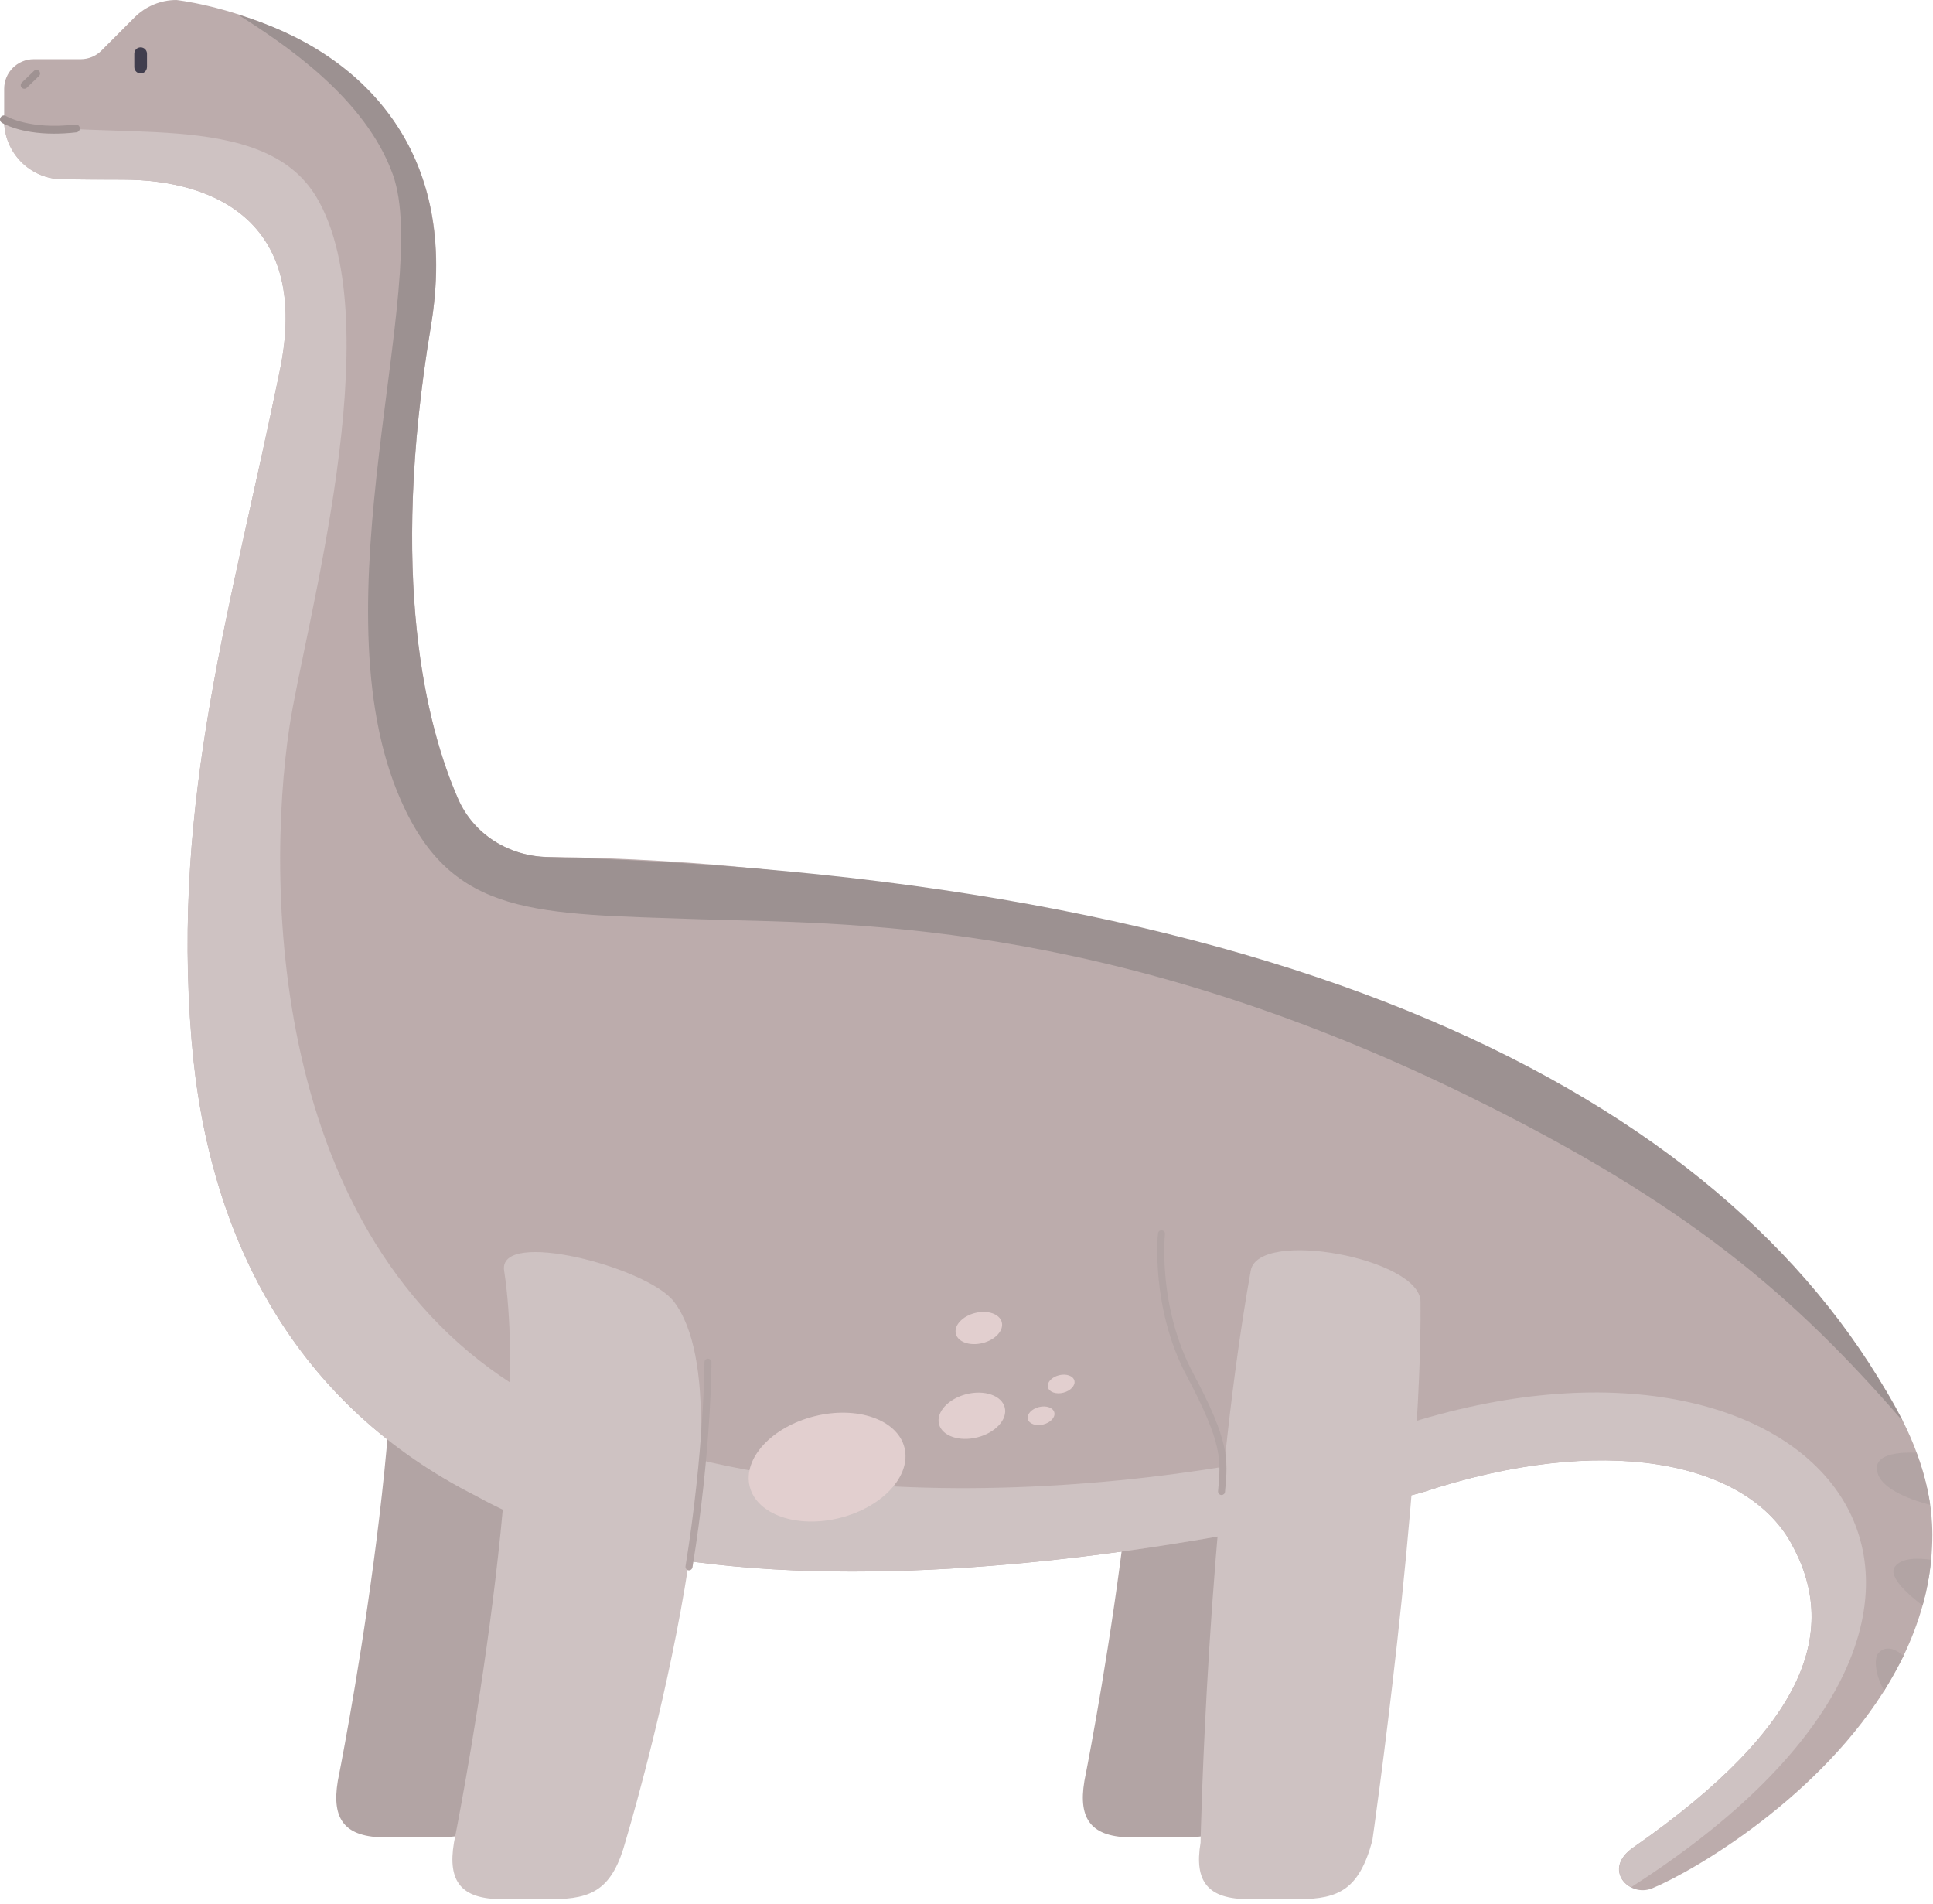
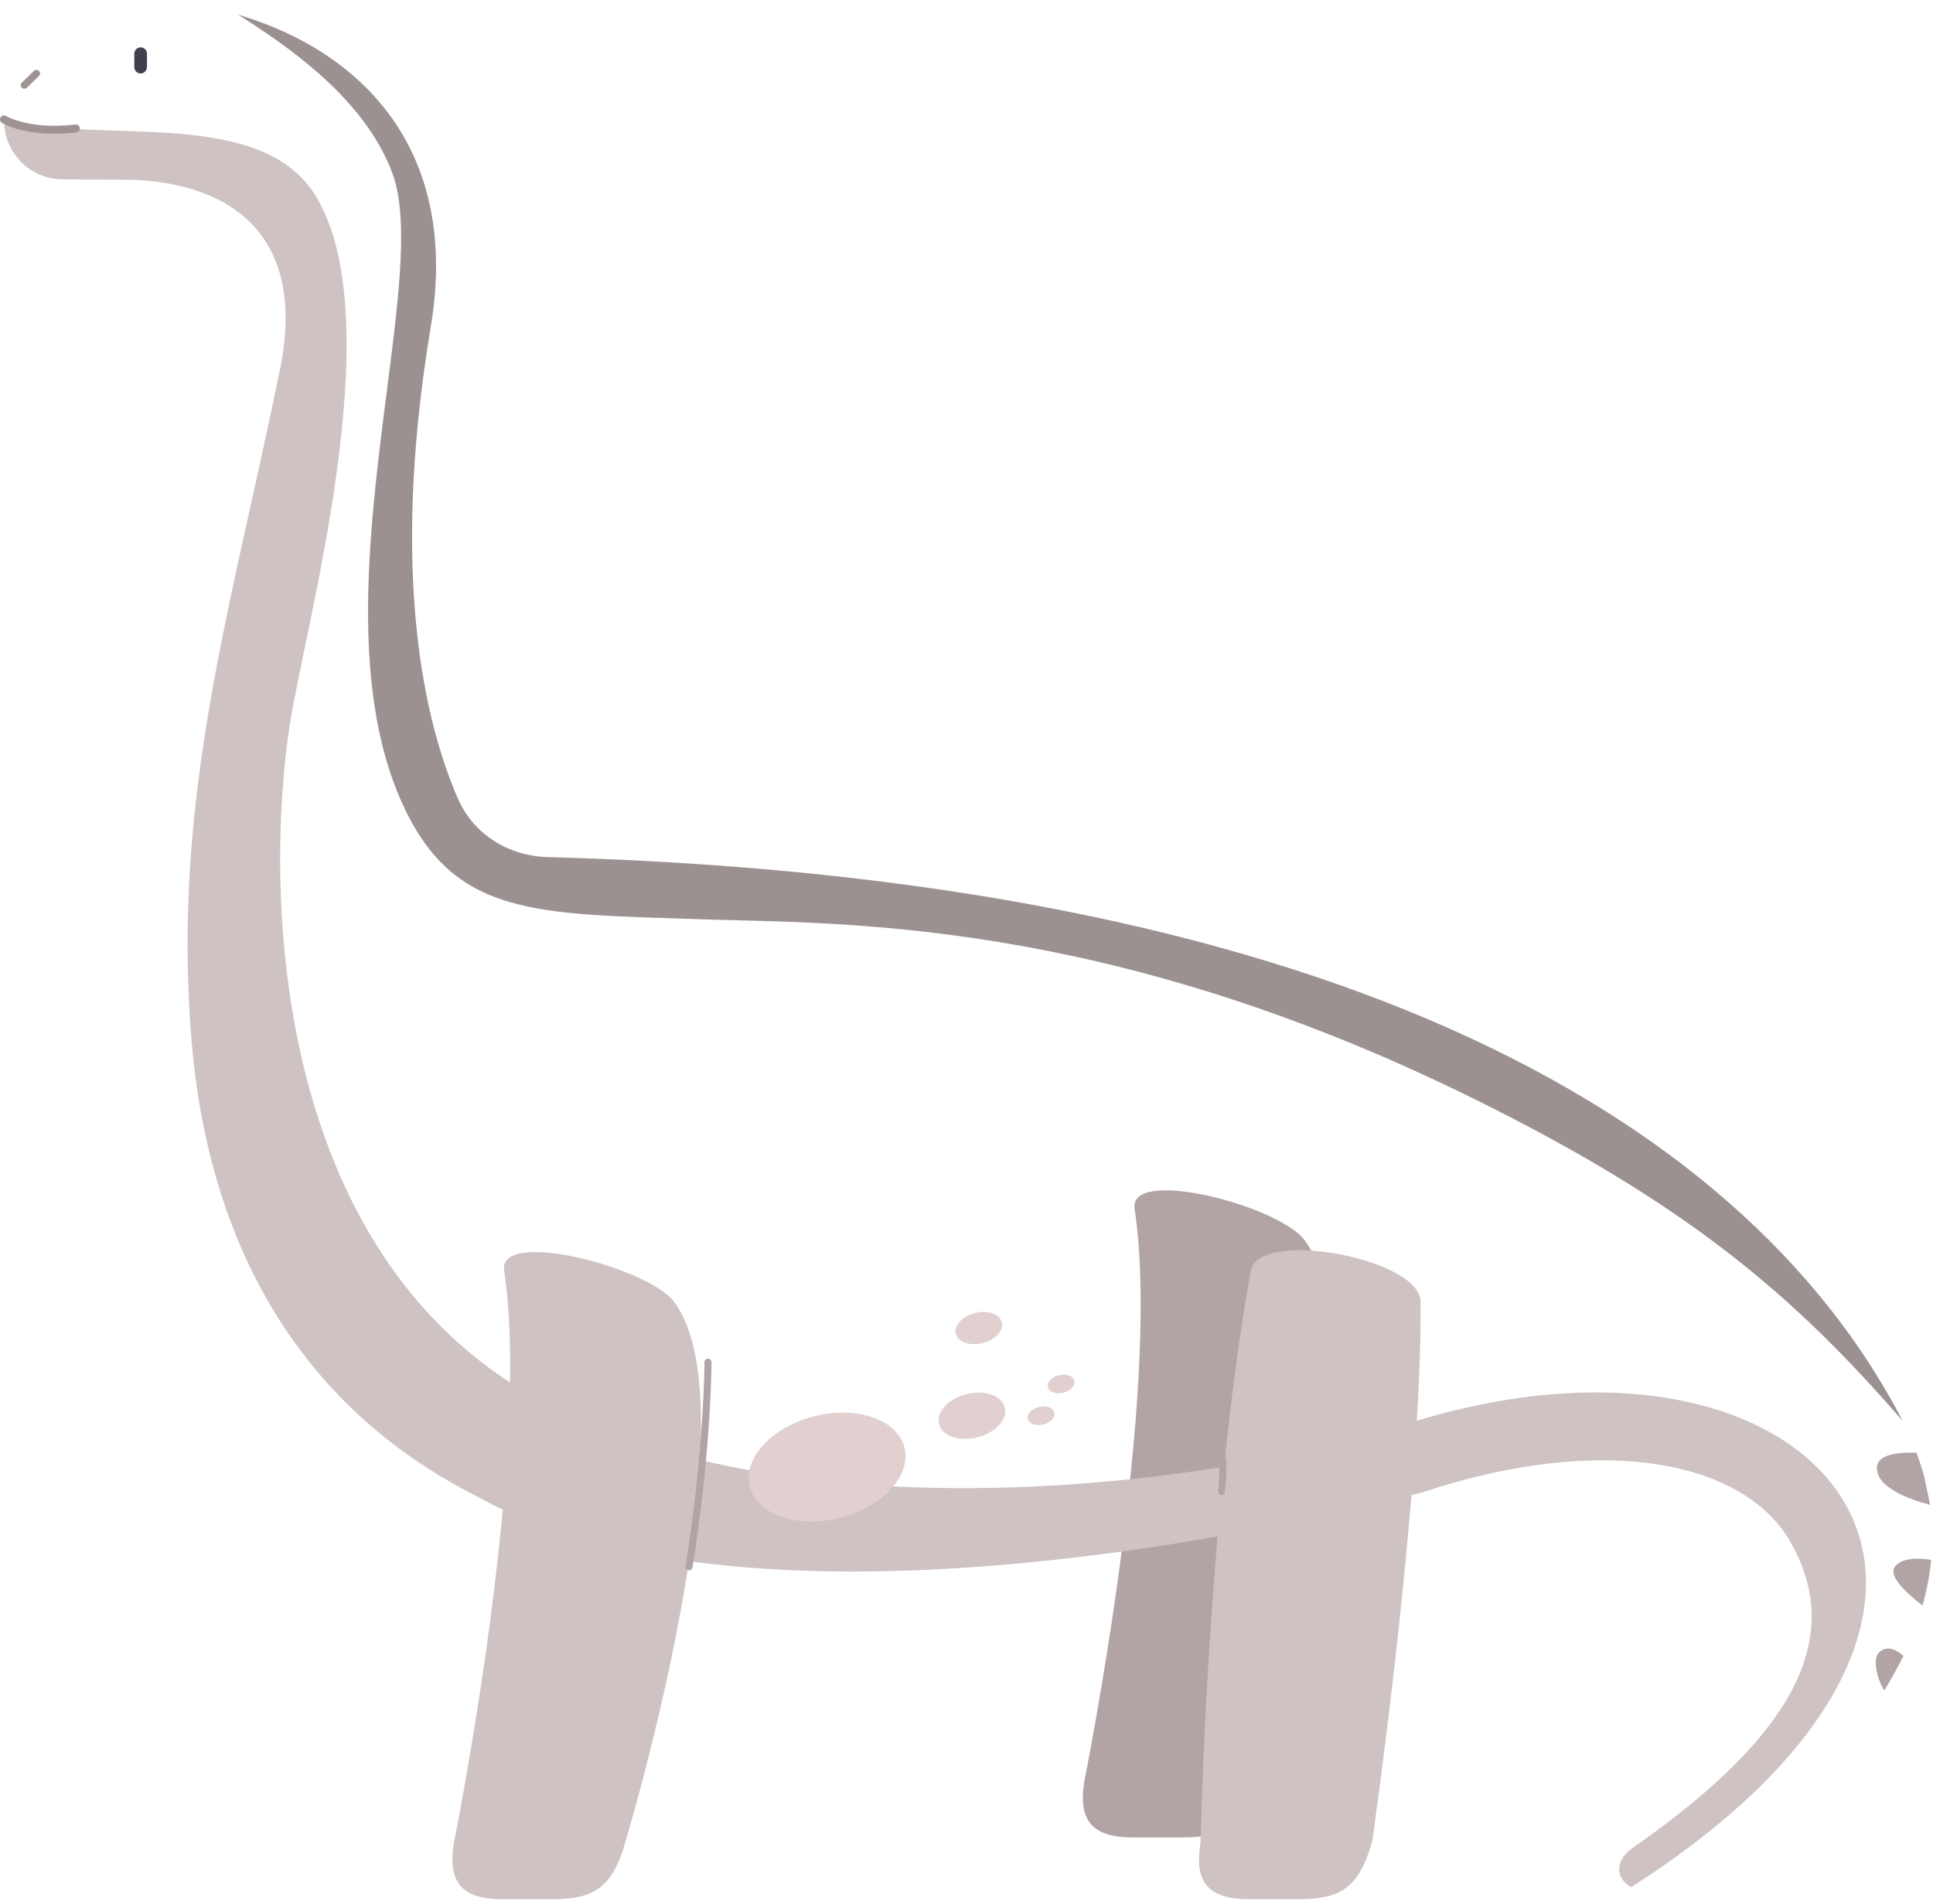
<svg xmlns="http://www.w3.org/2000/svg" width="391" height="385" viewBox="0 0 391 385" fill="none">
  <path d="M239.172 371.592H229.073C220.844 371.592 218.03 368.065 219.348 360.175C219.348 360.175 235.182 281.539 229.501 244.492C228.183 235.871 258.551 243.797 263.84 250.743C280.423 272.509 254.098 359.747 254.098 359.747C251.444 369.543 247.401 371.592 239.172 371.592Z" fill="#B2A4A4" />
-   <path d="M88.154 371.592H78.055C69.826 371.592 67.012 368.065 68.33 360.175C68.33 360.175 84.164 281.539 78.482 244.492C77.164 235.871 107.532 243.797 112.822 250.743C129.404 272.509 103.079 359.747 103.079 359.747C100.425 369.543 96.382 371.592 88.154 371.592Z" fill="#B2A4A4" />
-   <path d="M390.87 310.358C390.87 312.086 390.781 313.778 390.621 315.452C390.318 318.623 389.712 321.704 388.893 324.696C387.913 328.223 386.595 331.625 385.028 334.884C384.173 336.683 383.229 338.428 382.214 340.138C368.553 363.239 342.691 378.379 334.195 381.888C329.511 383.811 324.007 378.04 330.348 373.641C366.309 348.616 371.883 329.22 362.265 312.015C352.95 295.361 324.025 289.733 287.708 301.809C287.708 301.809 158.685 337.324 96.435 302.593C60.456 284.425 42.111 251.475 38.745 210.206C34.755 161.368 46.76 123.075 56.645 74.771C62.683 45.258 43.839 36.335 24.763 36.335C19.829 36.335 15.822 36.299 12.562 36.246C6.026 36.157 0.843 30.813 0.843 24.294V17.954C0.843 14.659 3.514 11.969 6.827 11.969H16.303C17.888 11.969 19.42 11.346 20.524 10.224L27.221 3.509C29.465 1.265 32.511 0 35.681 0C35.681 0 45.62 1.086 56.841 6.252C73.512 13.928 93.069 30.599 87.155 66.026C78.659 116.983 86.211 146.781 92.677 161.547C95.829 168.742 102.954 173.213 110.808 173.302C234.774 174.602 341.231 225.364 377.565 275.413C380.344 279.242 382.73 283.072 384.654 286.883C384.725 287.026 384.796 287.168 384.868 287.311C385.954 289.466 386.898 291.621 387.682 293.758C388.305 295.433 388.84 297.107 389.285 298.763C389.73 300.402 390.069 302.04 390.336 303.643C390.46 304.392 390.549 305.14 390.639 305.888C390.781 307.419 390.87 308.898 390.87 310.358Z" fill="#BCACAC" />
  <path d="M12.528 36.262C15.77 36.315 19.795 36.333 24.729 36.333C43.822 36.333 62.648 45.256 56.628 74.769C46.743 123.073 34.739 161.367 38.728 210.205C42.094 251.455 60.44 284.423 96.418 302.591C158.686 337.305 287.709 301.807 287.709 301.807C324.026 289.713 352.951 295.36 362.267 312.013C371.902 329.201 366.328 348.615 330.349 373.639C326.021 376.649 327.268 380.265 329.975 381.654C330.314 381.405 330.67 381.173 331.044 380.942C420.188 323.163 367.913 260.717 283.31 288.36C248.08 299.866 161.429 312.013 108.619 282.856C54.776 253.129 53.6 179.961 58.552 146.957C61.544 127.009 79.177 65.525 64.056 39.949C53.12 21.46 21.202 29.191 0.826 24.328C0.808 30.847 6.009 36.172 12.528 36.262Z" fill="#CEC2C2" />
  <path d="M111.646 384.078H101.547C93.318 384.078 90.504 380.551 91.822 372.661C91.822 372.661 107.656 294.025 101.974 256.978C100.656 248.357 131.024 256.283 136.314 263.23C152.896 284.995 126.571 372.234 126.571 372.234C123.918 382.03 119.874 384.078 111.646 384.078Z" fill="#CEC2C2" />
  <path d="M262.665 384.077H252.566C244.338 384.077 241.524 380.551 242.842 372.66C242.842 372.66 244.177 306.154 252.994 256.977C254.526 248.392 287.245 254.501 287.334 263.229C287.708 301.808 277.591 372.233 277.591 372.233C274.937 382.029 270.894 384.077 262.665 384.077Z" fill="#CEC2C2" />
  <path d="M28.449 14.854C27.755 14.854 27.167 14.302 27.167 13.572V10.864C27.167 10.17 27.701 9.582 28.449 9.582C29.144 9.582 29.732 10.134 29.732 10.864V13.536C29.714 14.32 29.108 14.854 28.449 14.854Z" fill="#413E4E" />
  <path d="M384.851 287.345C363.139 262.339 341.695 243.601 297.256 221.783C222.895 185.27 169.479 186.855 141.765 185.911C108.281 184.754 91.556 185.555 81.101 161.884C63.468 121.969 87.388 57.618 79.48 35.354C73.941 19.805 57.492 8.88 48.123 2.949C73.566 10.508 93.052 30.634 87.139 66.061C78.643 117.018 86.195 146.816 92.66 161.581C95.813 168.777 102.937 173.123 110.792 173.337C264.929 177.469 351.883 223.76 384.851 287.345Z" fill="#9C9191" />
  <path d="M7.38 14.855L4.922 17.224" stroke="#9F9292" stroke-width="1.452" stroke-miterlimit="10" stroke-linecap="round" />
  <path d="M10.923 27.034C4.013 27.034 0.539 24.932 0.379 24.825C0.005 24.594 -0.12 24.095 0.13 23.721C0.361 23.347 0.86 23.222 1.234 23.471C1.305 23.507 5.972 26.286 15.251 25.181C15.697 25.128 16.088 25.449 16.142 25.876C16.195 26.321 15.875 26.713 15.447 26.767C13.791 26.962 12.295 27.034 10.923 27.034Z" fill="#9F9292" />
  <path d="M169.891 306.976C178.533 304.799 184.38 298.433 182.95 292.757C181.52 287.082 173.355 284.246 164.713 286.423C156.071 288.6 150.225 294.966 151.654 300.642C153.084 306.317 161.249 309.153 169.891 306.976Z" fill="#E2CFCF" />
  <path d="M197.687 290.685C201.36 289.76 203.844 287.054 203.236 284.64C202.628 282.227 199.158 281.021 195.485 281.946C191.813 282.871 189.329 285.577 189.937 287.991C190.545 290.404 194.015 291.61 197.687 290.685Z" fill="#E2CFCF" />
  <path d="M198.76 271.612C201.326 270.966 203.063 269.081 202.64 267.402C202.217 265.723 199.794 264.886 197.228 265.533C194.662 266.179 192.925 268.064 193.348 269.743C193.771 271.422 196.194 272.259 198.76 271.612Z" fill="#E2CFCF" />
  <path d="M211.029 288.077C212.507 287.705 213.507 286.614 213.262 285.641C213.017 284.668 211.619 284.182 210.141 284.554C208.662 284.927 207.663 286.017 207.908 286.99C208.153 287.963 209.55 288.45 211.029 288.077Z" fill="#E2CFCF" />
  <path d="M215.09 281.648C216.569 281.275 217.568 280.185 217.323 279.212C217.078 278.239 215.681 277.752 214.202 278.124C212.724 278.497 211.724 279.588 211.969 280.561C212.214 281.533 213.612 282.02 215.09 281.648Z" fill="#E2CFCF" />
-   <path d="M390.389 304.337C386.043 303.18 379.666 300.829 379.648 296.91C379.631 293.971 384.386 293.651 387.663 293.793C388.287 295.467 388.821 297.142 389.266 298.798C389.712 300.437 390.05 302.075 390.317 303.678C390.353 303.91 390.371 304.124 390.389 304.337Z" fill="#B2A4A4" />
+   <path d="M390.389 304.337C386.043 303.18 379.666 300.829 379.648 296.91C379.631 293.971 384.386 293.651 387.663 293.793C388.287 295.467 388.821 297.142 389.266 298.798C390.353 303.91 390.371 304.124 390.389 304.337Z" fill="#B2A4A4" />
  <path d="M390.621 315.453C390.318 318.623 389.712 321.705 388.893 324.697C385.758 322.31 381.84 318.748 383.3 316.824C384.725 314.954 388.163 315.079 390.621 315.453Z" fill="#B2A4A4" />
  <path d="M385.03 334.885C384.175 336.684 382.162 340.175 381.147 341.885C379.402 339.106 378.974 335.419 379.936 334.333C381.61 332.48 383.765 333.745 385.03 334.885Z" fill="#B2A4A4" />
  <path d="M139.36 317.589C139.325 317.589 139.289 317.589 139.254 317.572C138.862 317.5 138.595 317.144 138.666 316.752C142.442 293.348 142.495 275.662 142.495 275.484C142.495 275.092 142.816 274.771 143.208 274.771C143.599 274.771 143.92 275.092 143.92 275.484C143.92 275.662 143.884 293.455 140.073 316.984C140.002 317.34 139.699 317.589 139.36 317.589Z" fill="#B2A4A4" />
  <path d="M247.097 302.341C247.079 302.341 247.061 302.341 247.026 302.341C246.634 302.306 246.349 301.949 246.384 301.558L246.402 301.344C246.972 295.235 247.275 291.868 240.079 278.332C232.67 264.421 234.219 249.585 234.237 249.442C234.273 249.05 234.629 248.766 235.021 248.819C235.413 248.855 235.698 249.211 235.644 249.603C235.626 249.745 234.13 264.172 241.326 277.673C248.735 291.583 248.397 295.092 247.809 301.486L247.791 301.7C247.774 302.056 247.453 302.341 247.097 302.341Z" fill="#B2A4A4" />
</svg>